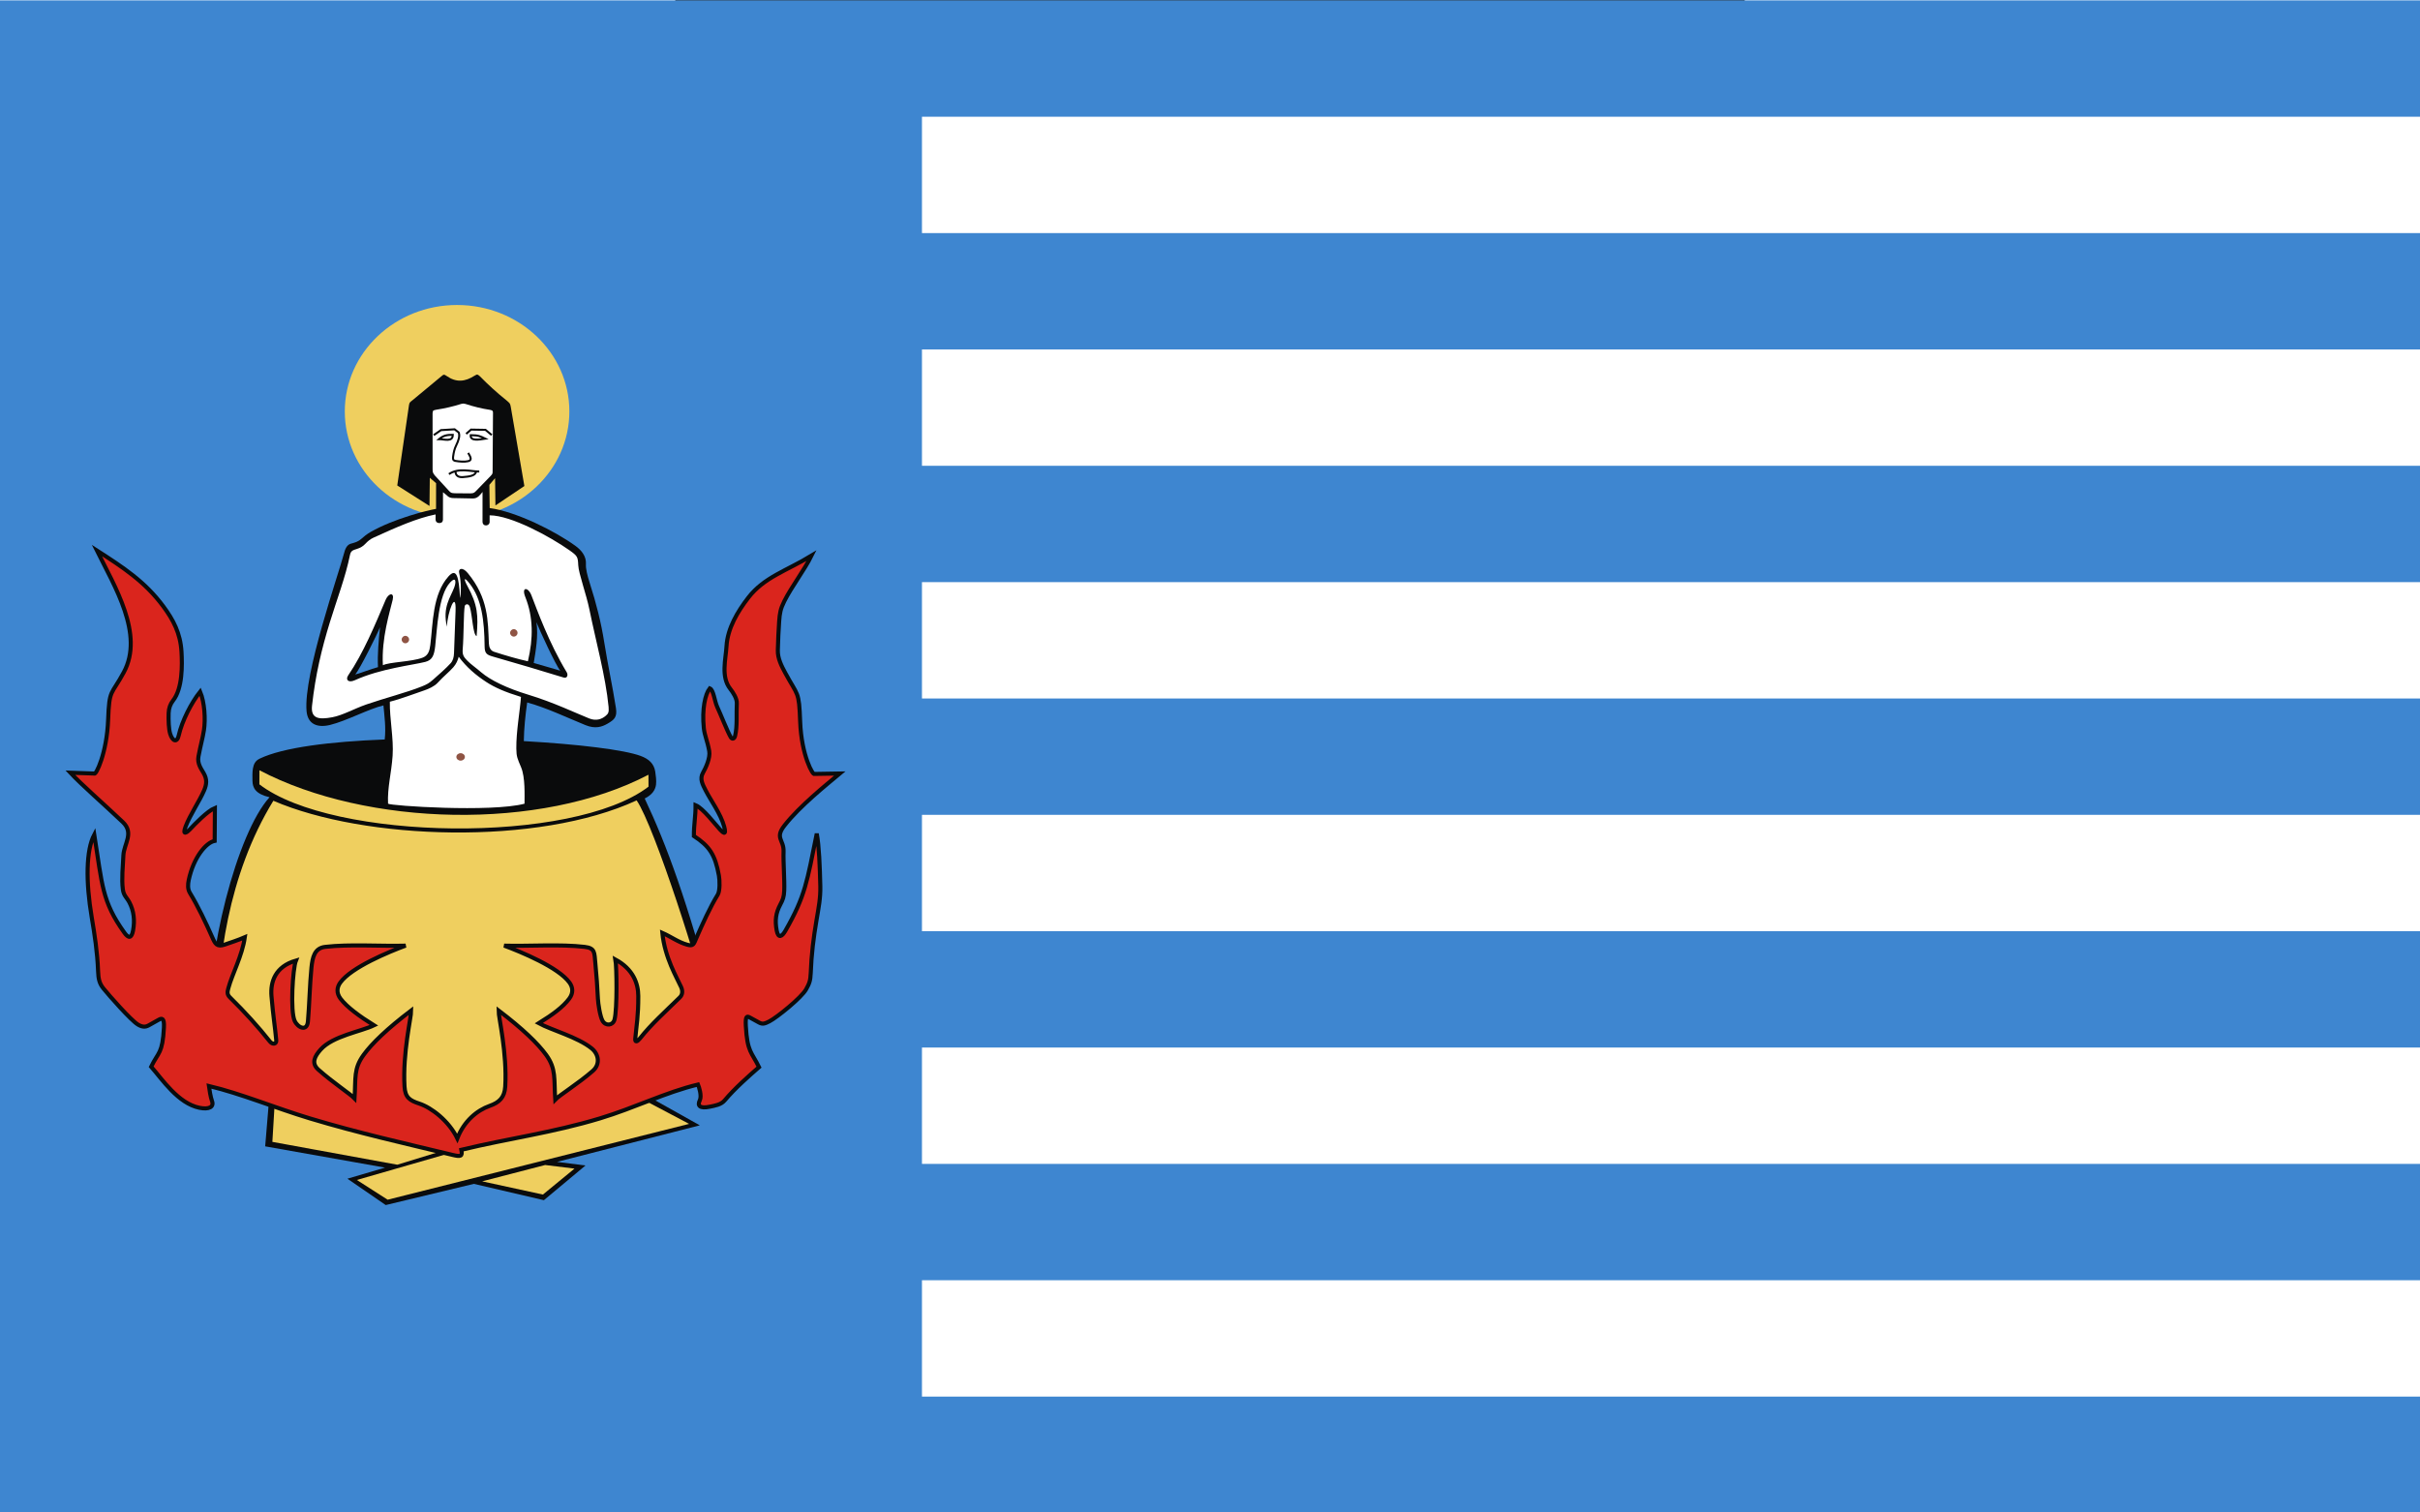
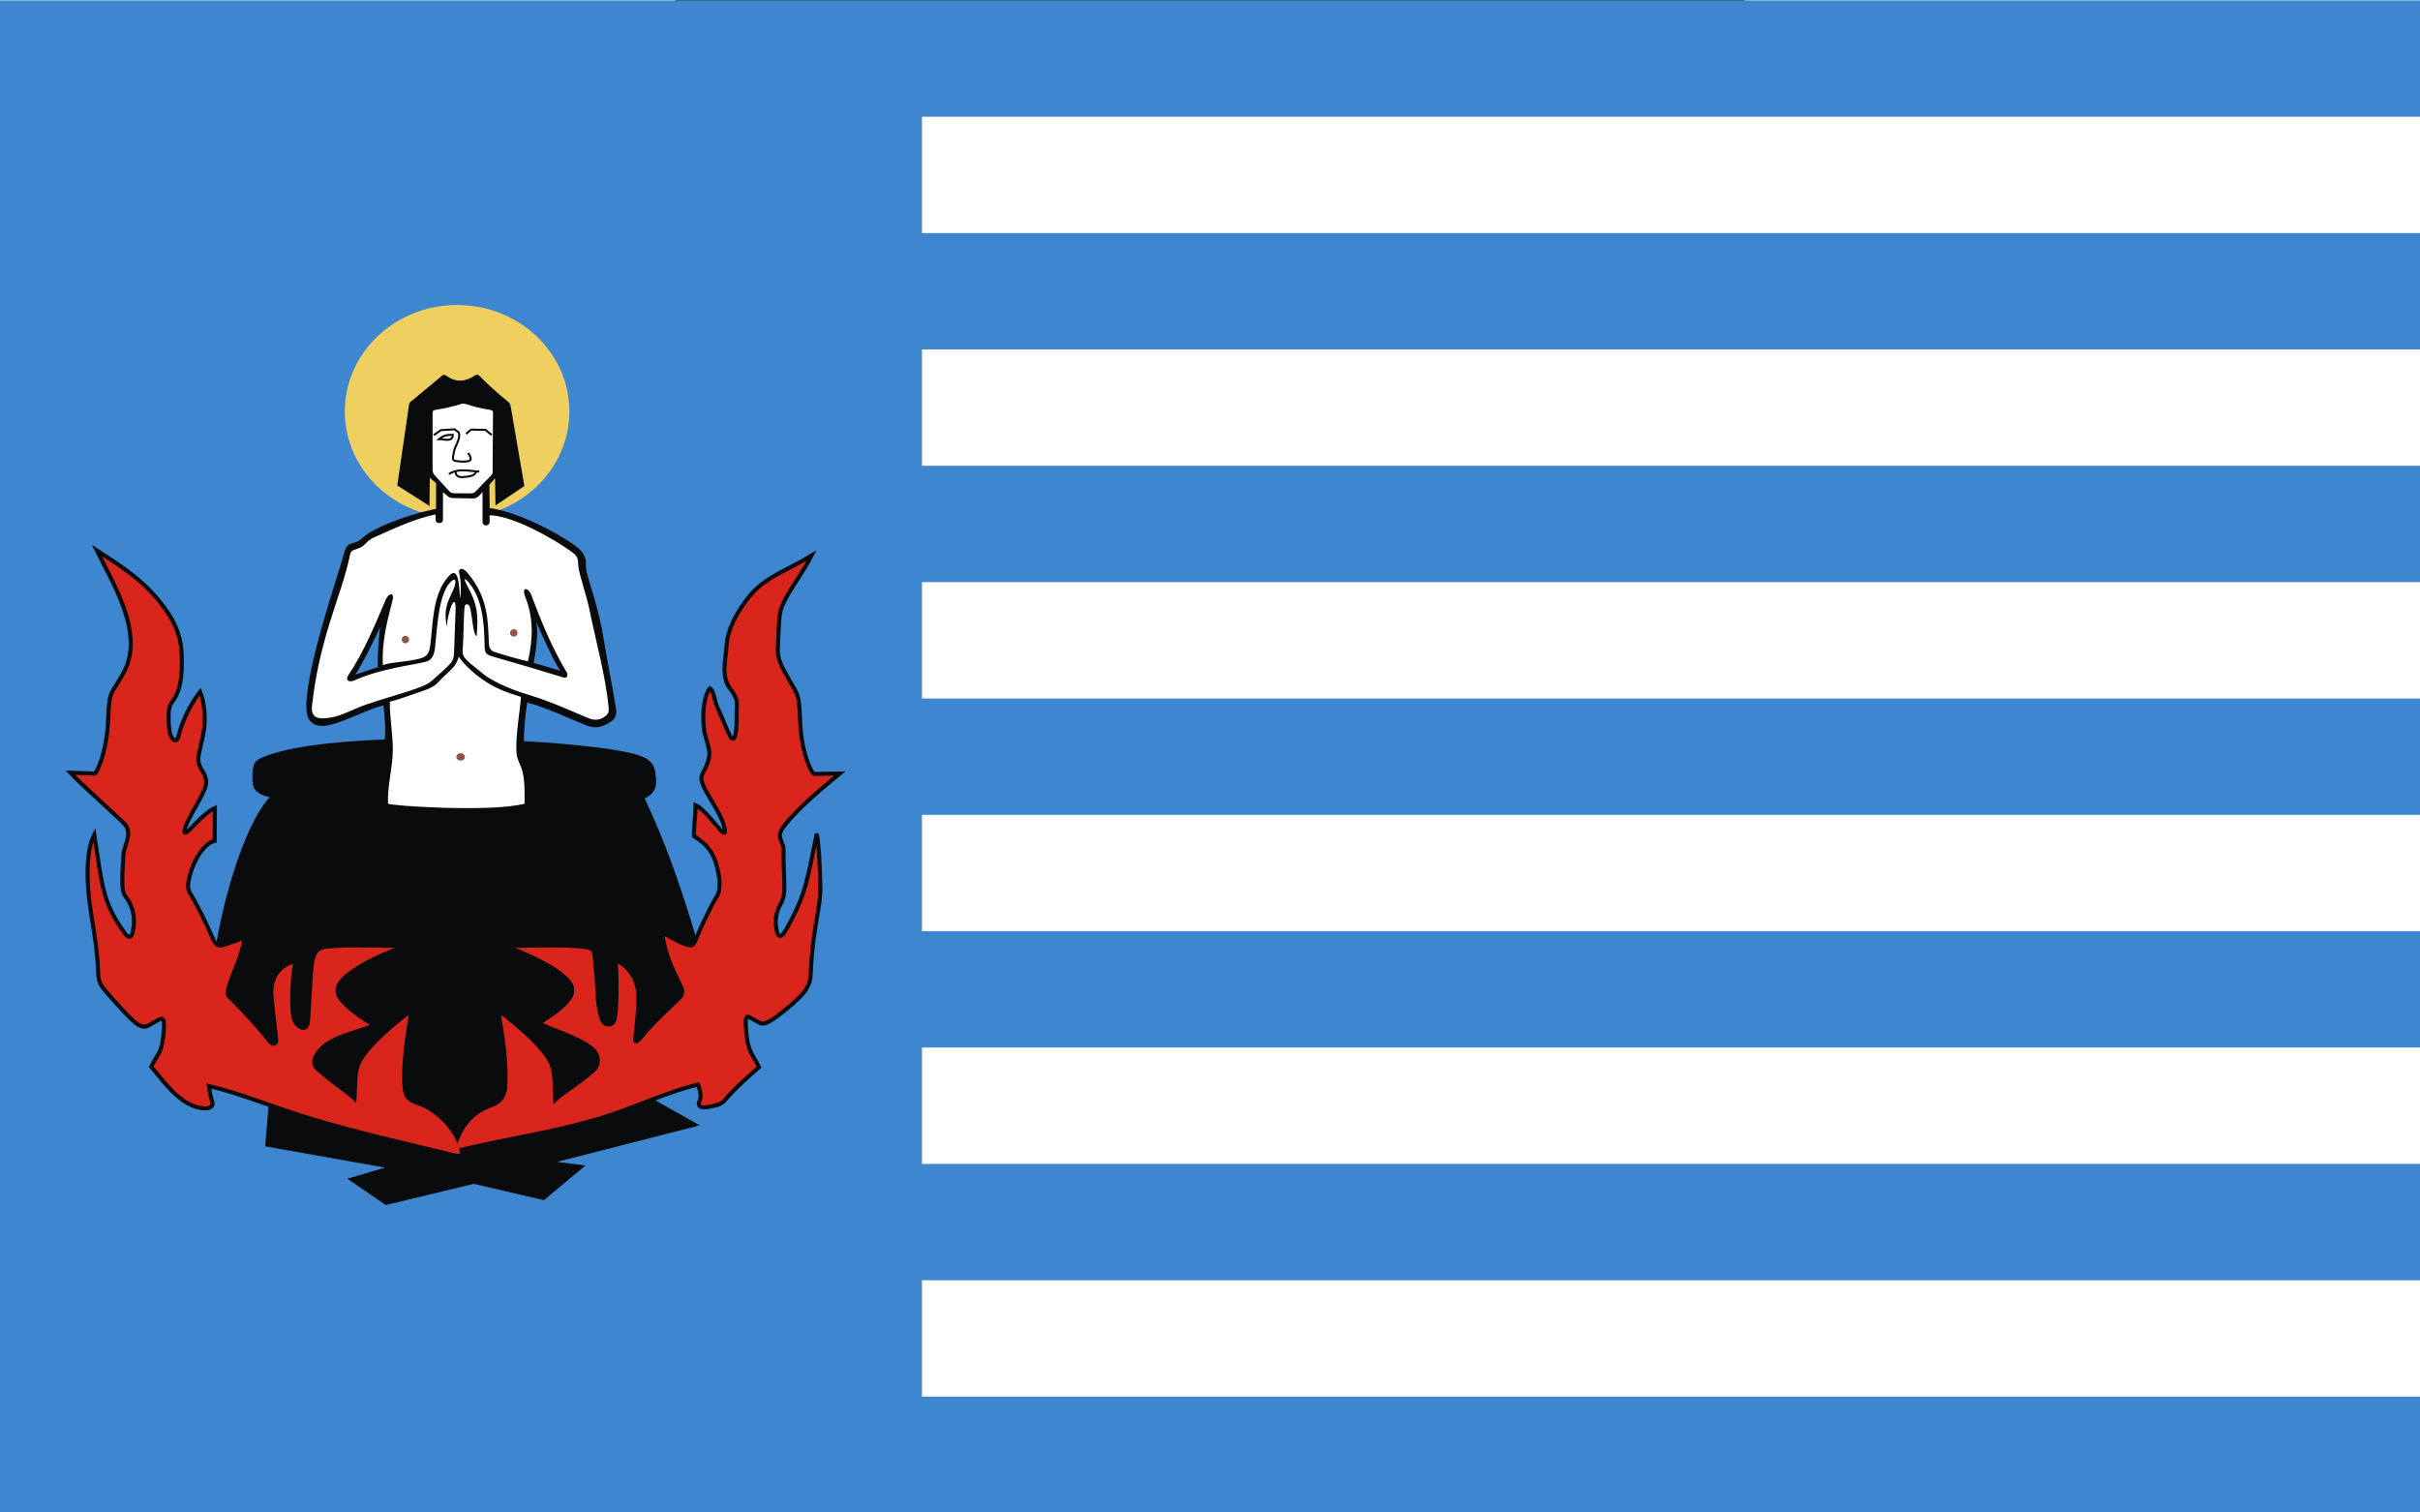
<svg xmlns="http://www.w3.org/2000/svg" xmlns:ns1="http://sodipodi.sourceforge.net/DTD/sodipodi-0.dtd" xmlns:ns2="http://www.inkscape.org/namespaces/inkscape" xml:space="preserve" width="744.095" height="465.059" style="shape-rendering:geometricPrecision; text-rendering:geometricPrecision; image-rendering:optimizeQuality; fill-rule:evenodd; clip-rule:evenodd" viewBox="0 0 210 297" id="svg2" ns1:version="0.32" ns2:version="0.45.1" ns1:docname="POL Zalewo flag.svg" ns2:output_extension="org.inkscape.output.svg.inkscape" ns1:docbase="C:\Users\Mistrz\Desktop" version="1.0">
  <rect x="0" y="0" width="210" height="297" fill="#333333" stroke="none" />
  <ns1:namedview ns2:window-height="480" ns2:window-width="640" ns2:pageshadow="2" ns2:pageopacity="0.0" guidetolerance="10.0" gridtolerance="10.0" objecttolerance="10.0" borderopacity="1.0" bordercolor="#666666" pagecolor="#ffffff" id="base" />
  <defs id="defs4">
    <style type="text/css" id="style6">
   
    .str1 {stroke:#0A0B0C;stroke-width:0.176}
    .str0 {stroke:#0A0B0C;stroke-width:0.353}
    .fil6 {fill:none}
    .fil2 {fill:#0A0B0C}
    .fil5 {fill:#8F5444}
    .fil4 {fill:#DA251D}
    .fil3 {fill:white}
    .fil0 {fill:#3E86D0}
    .fil1 {fill:#EFCF5F}
   
  </style>
  </defs>
  <g id="Warstwa_x0020_1" transform="matrix(2.263,0,0,2.263,-132.6,-187.473)">
    <g id="_69945584">
      <rect id="_69927320" class="fil0" y="82.875" width="210" height="131.25" x="0" style="fill:#3e86d0" />
      <ellipse id="_69927248" class="fil1" cx="39.661" cy="118.544" rx="9.743" ry="9.236" ns1:cx="39.660702" ns1:cy="118.544" ns1:rx="9.7425299" ns1:ry="9.2364197" style="fill:#efcf5f" />
      <path id="_69927176" class="fil2" d="M 21.907,150.592 C 21.918,151.207 22.164,151.733 23.389,152.022 C 20.591,155.078 17.813,165.707 18.177,172.418 L 23.389,177.758 L 23.01,182.313 L 33.41,184.16 L 30.146,185.122 L 33.469,187.408 L 41.12,185.569 L 47.193,186.986 L 50.803,183.975 L 48.332,183.662 L 60.723,180.491 L 55.122,177.353 L 62.069,170.128 C 59.63,161.006 57.868,156.211 55.942,152.129 C 56.566,151.823 56.861,151.412 56.923,150.932 C 56.968,150.575 56.902,150.099 56.855,149.794 C 56.749,149.115 56.317,148.707 55.593,148.437 C 54.167,147.905 50.204,147.419 45.452,147.15 C 45.469,146.032 45.585,144.914 45.745,143.795 C 47.487,144.284 49.126,145.08 50.803,145.763 C 51.653,146.11 52.237,145.916 52.715,145.637 C 53.289,145.303 53.571,145.081 53.446,144.282 C 53.152,142.398 52.737,140.512 52.437,138.614 C 52.153,136.81 51.731,135.177 51.175,133.444 C 50.952,132.748 50.818,132.162 50.842,131.812 C 50.89,131.106 50.442,130.579 49.937,130.213 C 48.153,128.92 44.808,127.245 42.491,126.927 L 42.465,124.913 L 42.958,124.333 L 42.989,126.702 L 45.5,125.017 L 44.316,118.122 C 44.264,117.817 44.201,117.811 43.966,117.598 C 43.098,116.904 42.344,116.211 41.666,115.518 C 41.459,115.34 41.434,115.282 41.19,115.437 C 40.36,115.965 39.606,116.061 38.744,115.462 C 38.541,115.321 38.508,115.319 38.313,115.481 L 35.802,117.563 C 35.581,117.746 35.526,117.739 35.486,118.015 L 34.471,124.969 L 37.268,126.746 L 37.295,124.299 L 37.84,124.769 L 37.836,126.999 C 37.144,127.115 34.238,127.816 32.148,129.008 C 31.837,129.186 31.575,129.402 31.34,129.611 C 31.043,129.873 30.692,129.951 30.445,130.019 C 30.082,130.119 29.94,130.514 29.855,130.846 C 29.399,132.612 26.313,141.36 26.601,144.555 C 26.699,145.645 27.488,146.026 28.641,145.747 C 30.042,145.408 32.02,144.341 33.271,144.054 C 33.361,145.009 33.497,145.986 33.383,147.008 C 28.68,147.189 24.543,147.696 22.521,148.678 C 22.138,148.864 22.012,149.171 21.947,149.522 C 21.889,149.833 21.901,150.285 21.907,150.592 L 21.907,150.592 z " style="fill:#0a0b0c" />
-       <path id="_69927104" class="fil1" d="M 22.513,149.681 L 22.507,150.902 C 28.88,155.799 49.689,156.139 56.272,151.103 L 56.268,150.067 C 46.931,154.967 31.82,154.571 22.513,149.681 L 22.513,149.681 z M 41.837,185.35 L 47.303,183.933 L 49.85,184.245 L 47.109,186.497 L 41.837,185.35 L 41.837,185.35 z M 23.845,178.424 L 23.634,181.925 L 34.473,183.907 L 38.741,182.6 L 23.845,178.424 L 23.845,178.424 z M 30.964,185.232 L 33.638,186.944 L 59.795,180.365 L 55.578,178.138 L 30.964,185.232 L 30.964,185.232 z M 23.719,152.326 C 19.773,158.759 18.814,166.46 18.86,172.25 L 34.262,180.98 L 39.222,182.208 L 46.953,180.304 L 61.415,170.243 C 60.886,167.37 56.794,154.548 55.242,152.294 C 46.672,156.256 31.65,155.746 23.719,152.326 L 23.719,152.326 z " style="fill:#efcf5f" />
      <path id="_69927032" class="fil3" d="M 38.44,125.557 L 38.435,127.925 C 38.426,128.169 38.277,128.237 38.089,128.229 C 37.905,128.221 37.794,128.09 37.795,127.924 L 37.797,127.48 C 36.179,127.802 34.363,128.605 32.394,129.504 C 32.136,129.622 31.911,129.803 31.703,130.027 C 31.509,130.236 31.287,130.377 30.961,130.478 C 30.642,130.576 30.444,130.629 30.371,130.989 C 29.98,132.921 29.229,134.86 28.622,136.839 C 27.915,139.141 27.378,141.355 27.076,144.067 C 26.945,145.239 27.712,145.287 28.824,145.082 C 29.748,144.911 30.708,144.344 31.796,143.968 C 33.363,143.425 35.293,142.935 36.61,142.403 C 37.058,142.222 37.235,142.119 37.564,141.832 C 38.076,141.383 38.711,140.824 39.101,140.395 C 39.297,140.18 39.382,139.884 39.395,139.523 L 39.529,135.866 C 39.6,133.937 38.817,135.975 38.78,137.227 C 38.377,135.506 39.103,134.665 39.417,133.81 C 39.6,133.313 39.559,132.847 39.063,133.379 C 38.017,134.501 37.931,137.468 37.762,138.923 C 37.674,139.683 37.527,140.12 36.9,140.278 C 35.801,140.556 33,140.862 30.796,141.865 C 30.218,142.128 29.96,141.819 30.213,141.447 C 31.521,139.526 32.543,137.07 33.464,134.889 C 33.715,134.295 34.23,134.218 34.075,134.884 C 33.831,135.927 33.086,138.236 33.224,140.566 C 33.798,140.28 35.689,140.276 36.654,139.916 C 37.162,139.727 37.277,139.311 37.341,138.799 C 37.573,136.94 37.52,134.408 38.916,132.858 C 39.618,132.078 39.824,132.89 39.917,134.739 C 39.997,134.459 40.051,133.411 39.843,132.565 C 39.745,132.17 40.13,132.012 40.59,132.57 C 42.387,134.754 42.333,136.712 42.421,138.672 C 42.436,139 42.552,139.296 42.871,139.399 C 43.885,139.727 44.874,140.016 45.807,140.223 C 46.278,138.222 46.282,136.397 45.579,134.639 C 45.226,133.755 45.821,133.757 46.109,134.494 C 46.606,135.768 47.611,138.588 49.174,141.177 C 49.319,141.418 49.215,141.729 48.909,141.635 C 46.94,141.029 44.897,140.423 42.78,139.818 C 42.258,139.668 42.057,139.562 42.051,138.938 C 42.028,136.67 41.793,134.815 40.757,133.489 C 40.207,132.786 40.258,133.144 40.547,133.671 C 41.453,135.325 41.512,136.238 41.357,138.041 C 41.037,137.936 40.992,136.28 40.773,135.529 C 40.665,135.156 40.361,135.266 40.327,135.433 C 40.226,135.926 40.245,138.069 40.15,139.171 C 40.108,139.655 40.23,139.849 40.555,140.178 C 40.866,140.492 41.231,140.733 41.758,141.183 C 42.564,141.869 43.986,142.562 45.871,143.133 C 48.022,143.784 50.043,144.755 51.126,145.184 C 51.764,145.437 52.249,145.222 52.561,144.953 C 52.76,144.782 52.856,144.673 52.809,144.187 C 52.552,141.524 51.691,138.433 51.156,135.785 C 50.873,134.387 50.212,132.625 50.176,131.889 C 50.141,131.163 50.116,131.087 49.4,130.583 C 47.755,129.425 44.349,127.558 42.486,127.558 L 42.486,128.128 C 42.485,128.511 41.869,128.573 41.869,128.103 L 41.87,125.529 C 41.656,125.786 41.455,126.104 41.029,126.096 C 40.455,126.084 39.88,126.073 39.305,126.062 C 39.085,126.058 38.912,125.966 38.822,125.873 C 38.707,125.753 38.562,125.666 38.44,125.557 L 38.44,125.557 z M 37.535,118.696 L 37.537,123.513 C 37.538,123.827 37.549,123.865 37.737,124.106 L 38.937,125.412 C 39.134,125.627 39.174,125.624 39.45,125.643 L 40.794,125.655 C 41.032,125.637 41.104,125.654 41.278,125.475 L 42.59,124.123 C 42.758,123.94 42.744,123.924 42.745,123.672 L 42.778,118.661 C 42.779,118.471 42.718,118.453 42.532,118.409 C 41.827,118.306 41.112,118.128 40.388,117.893 C 40.229,117.855 40.197,117.85 40.038,117.887 C 39.325,118.115 38.592,118.281 37.842,118.397 C 37.575,118.459 37.569,118.436 37.535,118.696 L 37.535,118.696 z M 33.828,143.732 C 33.801,145.229 34.17,146.922 34.068,148.416 C 33.965,149.925 33.604,151.196 33.672,152.578 C 33.819,152.763 42.624,153.346 45.514,152.582 C 45.512,151.857 45.586,150.303 45.216,149.422 C 44.898,148.662 44.81,148.513 44.802,147.793 C 44.786,146.328 45.114,144.561 45.206,143.315 C 43.821,142.894 42.922,142.493 42.207,142.028 C 41.29,141.431 40.476,140.736 39.802,139.83 C 39.727,140.132 39.593,140.447 39.341,140.736 C 38.976,141.155 38.527,141.489 37.972,142.094 C 37.693,142.399 37.187,142.627 36.803,142.754 C 35.975,143.027 34.809,143.489 33.828,143.732 L 33.828,143.732 z " style="fill:#ffffff" />
      <path id="_69926960" class="fil4 str0" d="M 8.409,130.614 C 9.928,133.697 12.525,137.871 10.745,141.175 C 9.652,143.205 9.482,142.576 9.383,145.28 C 9.274,148.234 8.307,150.127 8.188,149.964 L 6.105,149.892 C 7.073,150.935 8.97,152.576 10.655,154.177 C 11.66,155.131 10.752,156.059 10.706,157.071 C 10.664,158.007 10.541,159.099 10.661,160.019 C 10.732,160.568 10.996,160.708 11.227,161.143 C 11.61,161.869 11.713,162.703 11.546,163.587 C 11.412,164.3 11.139,164.259 10.794,163.778 C 8.836,161.046 8.877,159.641 8.181,155.261 C 7.464,156.626 7.434,159.334 7.96,162.45 C 8.206,163.902 8.45,165.471 8.51,167.104 C 8.535,167.791 8.623,168.18 8.978,168.619 C 9.482,169.243 11.354,171.365 11.951,171.735 C 12.293,171.947 12.584,171.994 12.898,171.818 L 13.78,171.324 C 14.025,171.186 14.272,171.137 14.225,172.003 C 14.102,174.287 13.752,174.096 13.116,175.404 C 14.078,176.504 15.456,178.589 17.303,178.967 C 18.141,179.139 18.586,178.892 18.396,178.383 C 18.279,178.069 18.166,177.375 18.126,177.075 C 20.919,177.739 23.877,178.98 26.889,179.89 C 31.017,181.136 35.246,182.087 39.289,183.062 C 39.962,183.224 40.155,183.195 40.032,182.614 C 40.054,182.609 40.076,182.603 40.099,182.598 C 44.142,181.623 47.925,181.136 52.053,179.89 C 55.065,178.98 57.773,177.615 60.566,176.95 C 60.645,177.131 60.913,177.926 60.724,178.312 C 60.485,178.799 60.729,179.049 61.568,178.878 C 62.029,178.784 62.565,178.702 62.877,178.331 C 63.742,177.298 65.011,176.178 65.862,175.44 C 65.225,174.132 64.839,174.145 64.716,171.86 C 64.67,170.995 64.809,170.992 65.055,171.128 L 65.872,171.576 C 66.188,171.75 66.4,171.649 66.758,171.468 C 67.4,171.142 69.543,169.415 69.946,168.69 C 70.22,168.197 70.324,167.957 70.349,167.27 C 70.409,165.637 70.598,164.178 70.844,162.726 C 71.033,161.606 71.204,160.772 71.18,159.738 C 71.14,158.024 71.071,156.226 70.871,155.179 C 70.026,159.348 69.887,160.574 68.147,163.613 C 67.853,164.126 67.53,164.3 67.395,163.587 C 67.228,162.703 67.32,162.067 67.703,161.341 C 67.933,160.906 68.023,160.689 68.048,160.135 C 68.088,159.232 67.958,157.672 67.991,156.721 C 68.026,155.709 67.21,155.57 68.066,154.48 C 69.414,152.761 71.709,150.936 72.871,149.962 L 70.672,149.999 C 70.553,150.162 69.54,148.409 69.431,145.455 C 69.332,142.751 69.232,143.263 68.138,141.233 C 67.823,140.647 67.475,139.985 67.493,139.276 C 67.516,138.396 67.554,137.531 67.608,136.769 C 67.66,136.046 67.72,135.68 68.054,135.013 C 68.673,133.775 69.811,132.286 70.416,131.057 C 68.252,132.372 66.296,132.929 64.927,134.71 C 64.005,135.907 63.133,137.362 63.042,138.9 C 62.975,140.055 62.536,141.573 63.369,142.622 C 63.603,142.917 63.961,143.462 63.936,143.884 C 63.887,144.737 63.99,145.882 63.784,146.699 C 63.715,146.975 63.525,147.005 63.412,146.817 C 63.118,146.324 62.499,144.745 62.232,144.181 C 62.002,143.696 61.924,142.706 61.587,142.57 C 61.188,143.077 60.904,144.374 61.07,146.007 C 61.139,146.679 61.364,147.057 61.54,148.004 C 61.653,148.613 61.22,149.51 60.998,149.9 C 60.693,150.434 60.967,150.909 61.239,151.444 C 61.673,152.299 62.539,153.455 62.839,154.573 C 63.074,155.448 62.676,155.034 62.479,154.825 C 62.041,154.356 61.005,152.975 60.355,152.711 C 60.362,153.688 60.202,154.406 60.209,155.383 C 61.547,156.262 62.051,156.985 62.381,158.82 C 62.451,159.207 62.483,160.143 62.281,160.474 C 61.603,161.584 60.96,163.019 60.438,164.203 C 60.193,164.761 60.186,164.973 59.627,164.816 C 58.839,164.595 58.221,164.118 57.471,163.79 C 57.685,165.941 58.736,167.678 59.099,168.487 C 59.24,168.803 59.246,169.138 58.989,169.389 C 57.67,170.682 56.529,171.694 55.534,172.946 C 55.288,173.255 55.091,173.314 55.122,172.975 C 55.233,171.756 55.389,171.053 55.385,169.27 C 55.383,168.169 54.927,166.929 53.401,166.102 C 53.513,166.717 53.565,170.409 53.322,171.315 C 53.182,171.835 52.558,171.898 52.285,171.422 C 52.068,171.044 51.901,169.92 51.883,169.519 C 51.841,168.584 51.758,167.41 51.659,166.424 C 51.568,165.506 51.652,165.115 50.732,165.006 C 48.61,164.756 45.926,164.96 43.745,164.898 C 45.183,165.429 48.447,166.77 49.413,168.102 C 49.716,168.519 49.764,169.011 49.391,169.503 C 48.834,170.238 47.991,170.857 46.751,171.629 C 47.855,172.23 50.107,172.825 51.33,173.808 C 51.969,174.321 52.096,175.191 51.436,175.768 C 50.194,176.852 48.549,177.873 48.178,178.258 C 48.062,176.482 48.277,175.594 47.384,174.369 C 46.669,173.388 45.345,172.103 43.261,170.524 C 43.258,171.12 44.011,174.192 43.84,177.122 C 43.785,178.077 43.318,178.508 42.492,178.8 C 41.389,179.19 40.272,180.113 39.682,181.619 C 38.95,180.115 37.454,178.957 36.379,178.604 C 35.546,178.33 35.157,178.077 35.101,177.122 C 34.931,174.192 35.684,171.12 35.681,170.524 C 33.597,172.103 32.273,173.388 31.558,174.369 C 30.665,175.594 30.88,176.376 30.764,178.152 C 30.392,177.767 28.86,176.757 27.627,175.661 C 26.993,175.097 27.291,174.511 27.824,173.914 C 28.877,172.736 31.306,172.361 32.449,171.811 C 31.209,171.039 30.108,170.238 29.55,169.503 C 29.178,169.011 29.226,168.519 29.528,168.102 C 30.495,166.77 33.759,165.429 35.197,164.898 C 33.016,164.96 30.332,164.756 28.21,165.006 C 27.29,165.115 27.116,165.9 27.024,166.818 C 26.879,168.269 26.838,170.171 26.719,171.476 C 26.637,172.373 25.862,172.033 25.574,171.437 C 25.167,170.592 25.406,166.868 25.677,166.193 C 23.875,166.713 23.455,168.053 23.556,169.27 C 23.705,171.047 23.86,171.892 23.971,173.112 C 24.002,173.45 23.653,173.513 23.408,173.204 C 22.413,171.952 21.271,170.682 19.953,169.389 C 19.696,169.138 19.722,168.927 19.813,168.593 C 20.157,167.329 21.008,165.804 21.244,164.169 C 20.745,164.387 19.899,164.673 19.494,164.809 C 18.824,165.035 18.675,164.753 18.412,164.157 C 17.89,162.973 17.156,161.432 16.478,160.322 C 16.276,159.991 16.297,159.584 16.378,159.199 C 16.79,157.261 17.858,155.961 18.627,155.808 C 18.634,154.831 18.64,153.93 18.647,152.954 C 17.997,153.218 16.901,154.356 16.462,154.825 C 16.266,155.034 15.784,155.421 16.103,154.573 C 16.483,153.562 17.311,152.356 17.703,151.444 C 17.94,150.893 17.976,150.465 17.671,149.93 C 17.448,149.541 17.106,149.098 17.22,148.489 C 17.396,147.543 17.592,146.874 17.695,146.206 C 17.842,145.256 17.753,143.778 17.367,142.862 C 16.615,143.802 15.788,145.408 15.506,146.668 C 15.363,147.307 14.966,147.177 14.764,146.508 C 14.643,146.108 14.612,145.379 14.632,144.724 C 14.646,144.3 14.779,143.931 15.013,143.636 C 15.846,142.587 15.816,140.544 15.748,139.39 C 15.654,137.785 15.031,136.629 14.185,135.479 C 12.58,133.301 10.652,132.058 8.409,130.614 L 8.409,130.614 z " style="fill:#da251d;stroke:#0a0b0c;stroke-width:0.353" />
      <path id="_69926888" class="fil5" d="M 35.175,138.016 C 35.353,138.016 35.498,138.161 35.498,138.339 C 35.498,138.516 35.353,138.661 35.175,138.661 C 34.998,138.661 34.853,138.516 34.853,138.339 C 34.853,138.161 34.998,138.016 35.175,138.016 z M 44.586,137.436 C 44.764,137.436 44.908,137.581 44.908,137.759 C 44.908,137.937 44.764,138.082 44.586,138.082 C 44.408,138.082 44.263,137.937 44.263,137.759 C 44.263,137.581 44.408,137.436 44.586,137.436 z M 39.969,148.199 C 40.173,148.199 40.339,148.344 40.339,148.522 C 40.339,148.7 40.173,148.845 39.969,148.845 C 39.766,148.845 39.599,148.7 39.599,148.522 C 39.599,148.344 39.766,148.199 39.969,148.199 z " style="fill:#8f5444" />
      <path id="_69926816" class="fil6 str1" d="M 37.635,120.601 L 38.262,120.166 L 39.446,120.094 L 39.802,120.369 C 39.92,120.671 39.794,121.063 39.58,121.497 C 39.432,121.798 39.365,122.109 39.321,122.438 C 39.294,122.643 39.284,122.796 39.522,122.837 C 39.844,122.892 40.296,122.936 40.614,122.861 C 40.925,122.788 40.907,122.599 40.625,122.143" style="fill:none;stroke:#0a0b0c;stroke-width:0.176" />
      <polyline id="_69926744" class="fil6 str1" points="40.45,120.491 40.874,120.12 42.126,120.141 42.669,120.591 " style="fill:none;stroke:#0a0b0c;stroke-width:0.176" />
      <path id="_69926672" class="fil6 str1" d="M 38.955,123.985 C 39.778,123.402 40.884,123.767 41.586,123.757" style="fill:none;stroke:#0a0b0c;stroke-width:0.176" />
      <path id="_69926600" class="fil6 str1" d="M 41.314,123.749 C 41.261,124.135 40.699,124.201 40.173,124.241 C 39.811,124.268 39.521,124.149 39.52,123.723" style="fill:none;stroke:#0a0b0c;stroke-width:0.176" />
      <path id="_69926528" class="fil6 str1" d="M 38.096,120.948 C 38.504,120.61 38.811,120.573 39.289,120.573 C 39.289,121.226 38.551,120.948 38.096,120.948 z " style="fill:none;stroke:#0a0b0c;stroke-width:0.176" />
-       <path id="_69926456" class="fil6 str1" d="M 42.107,120.907 C 41.624,120.981 40.78,121.151 40.844,120.602 C 41.523,120.612 41.658,120.689 42.107,120.907 z " style="fill:none;stroke:#0a0b0c;stroke-width:0.176" />
      <path id="_69945728" class="fil0" d="M 30.826,141.372 C 31.224,140.899 32.71,137.93 32.974,137.263 C 32.862,138.391 32.739,139.629 32.799,140.732 C 32.133,140.912 31.466,141.192 30.826,141.372 L 30.826,141.372 z " style="fill:#3e86d0" />
      <path id="_69945656" class="fil0" d="M 48.614,141.038 C 48.217,140.565 46.81,137.504 46.546,136.836 C 46.726,138.019 46.479,139.355 46.312,140.372 C 46.978,140.552 47.975,140.858 48.614,141.038 L 48.614,141.038 z " style="fill:#3e86d0" />
      <path id="_69945512" class="fil3" d="M 210,153.548 L 80,153.548 L 80,163.644 L 210,163.644 L 210,153.548 z M 210,133.356 L 80,133.356 L 80,143.452 L 210,143.452 L 210,133.356 z M 210,113.164 L 80,113.164 L 80,123.26 L 210,123.26 L 210,113.164 z M 210,92.972 L 80,92.972 L 80,103.068 L 210,103.068 L 210,92.972 z M 210,173.74 L 80,173.74 L 80,183.836 L 210,183.836 L 210,173.74 z M 210,193.932 L 80,193.932 L 80,204.028 L 210,204.028 L 210,193.932 z " style="fill:#ffffff" />
    </g>
  </g>
</svg>